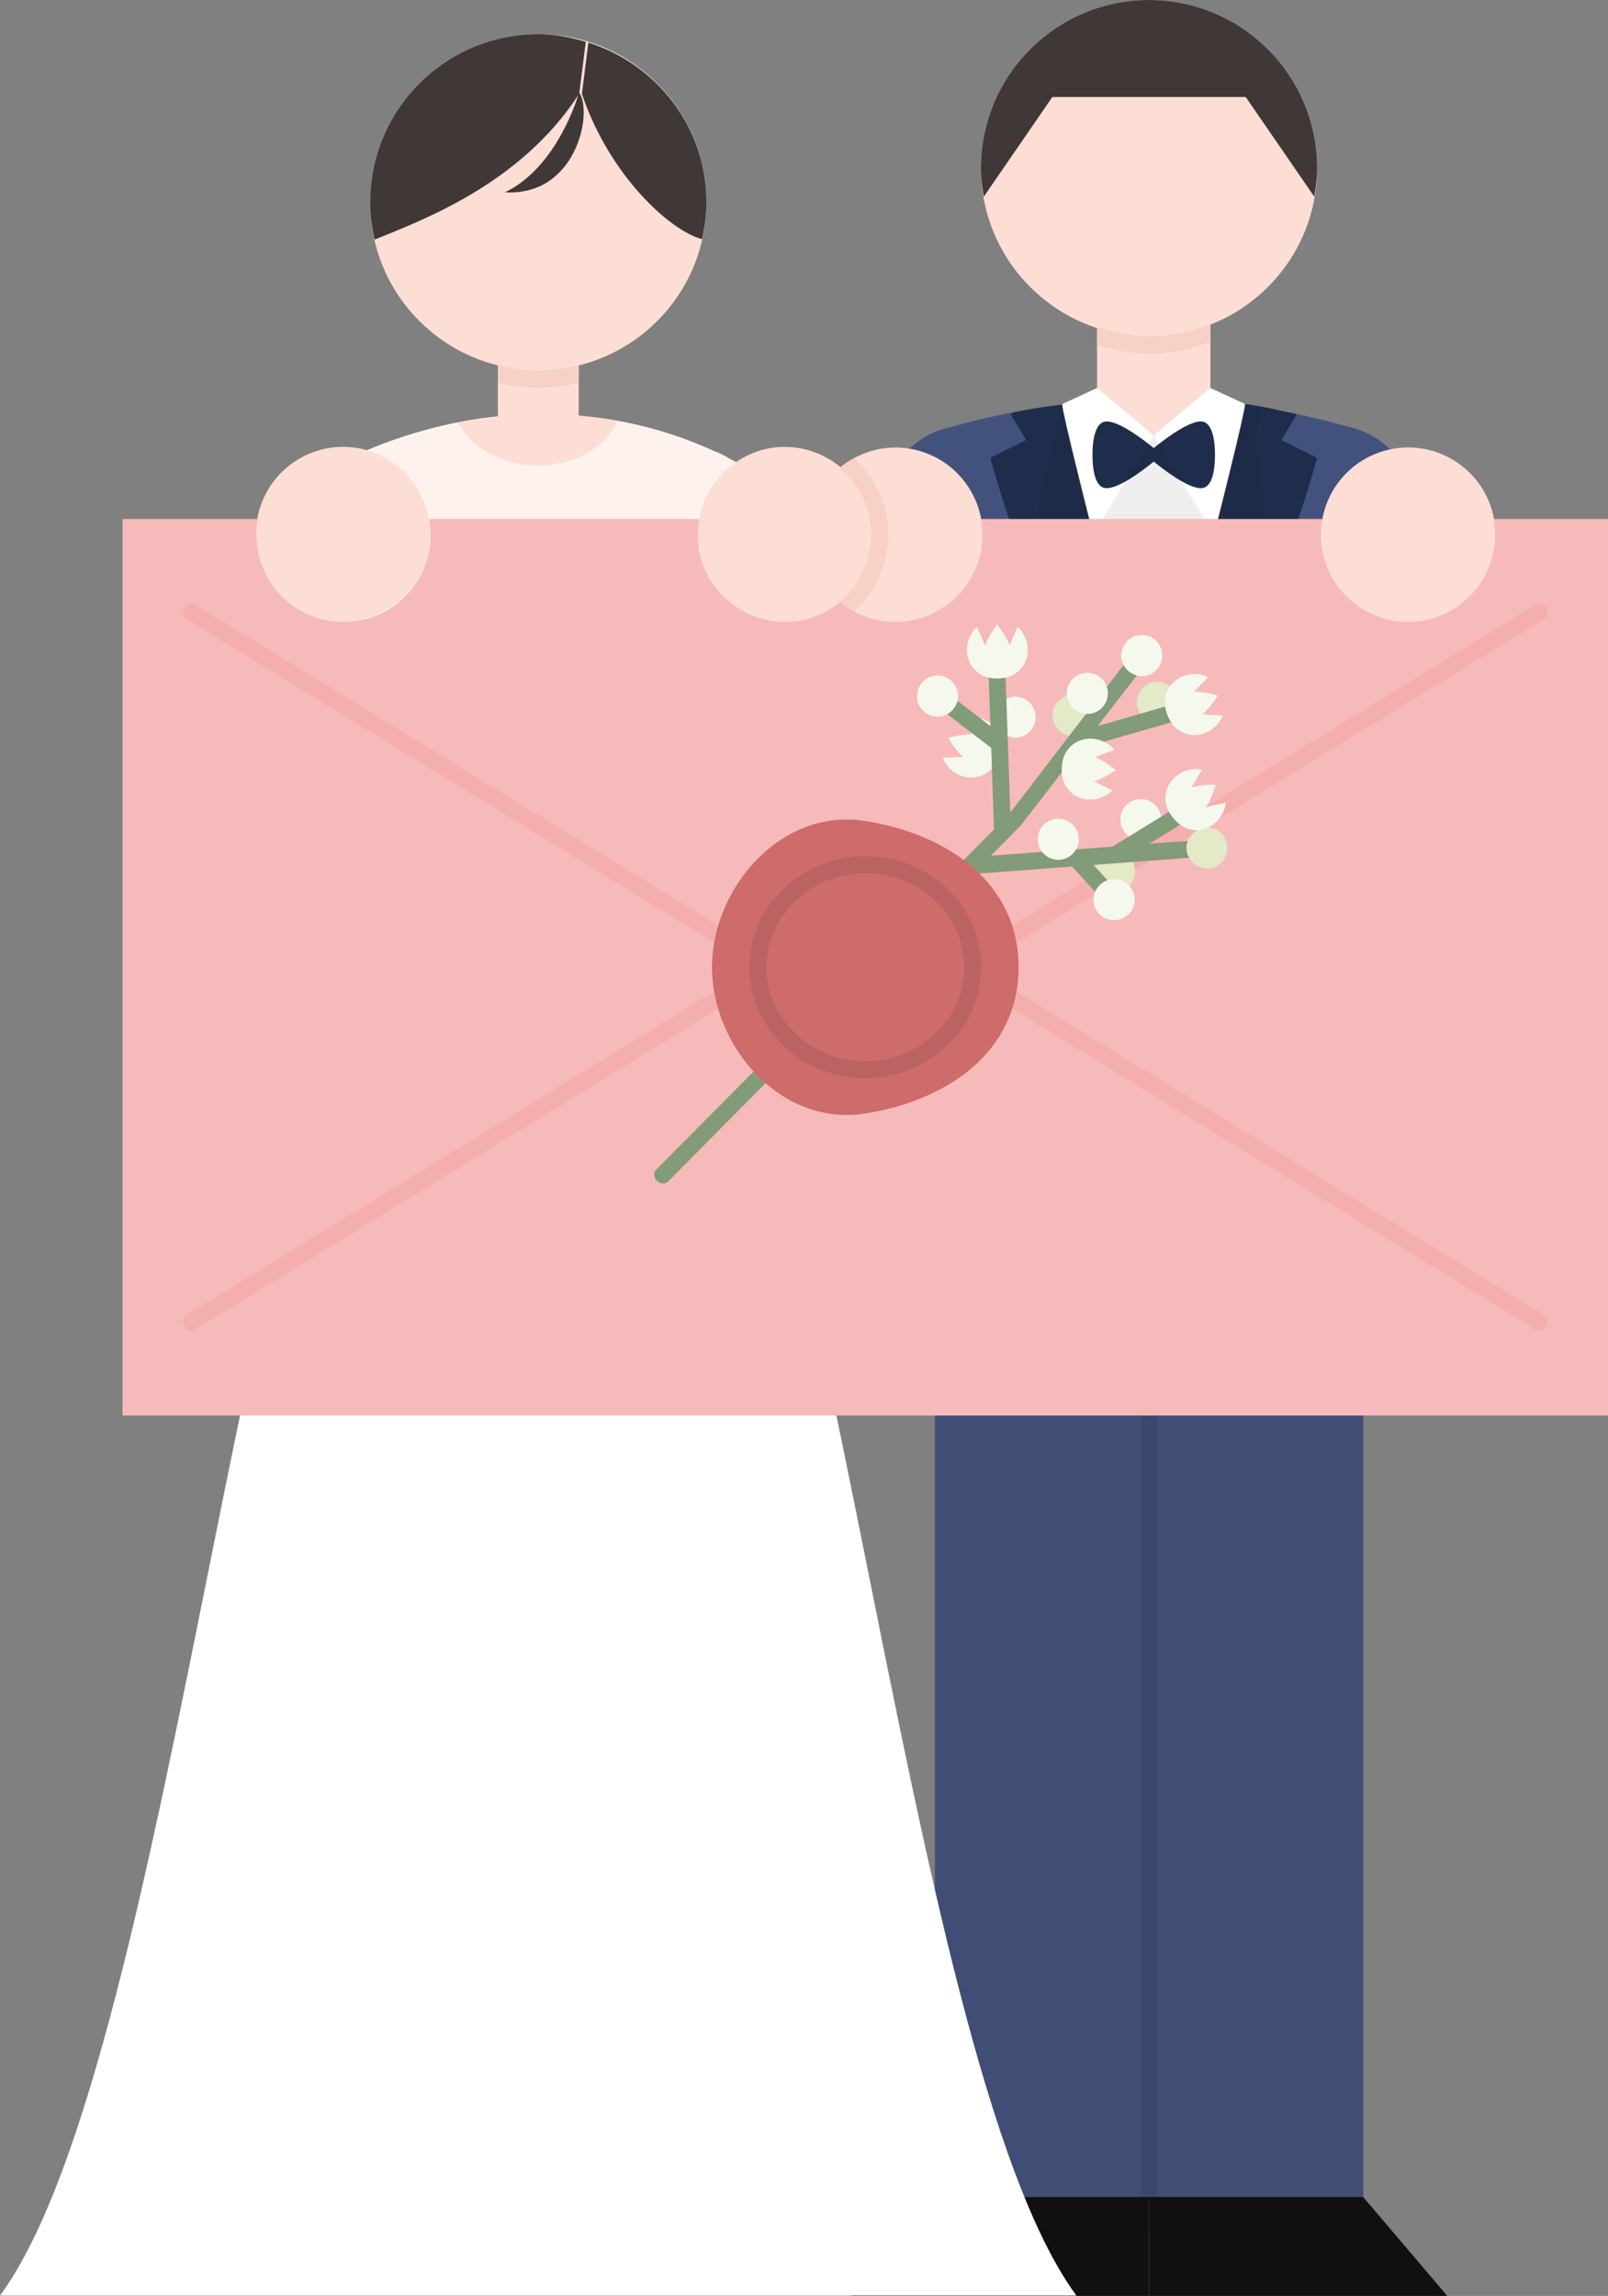
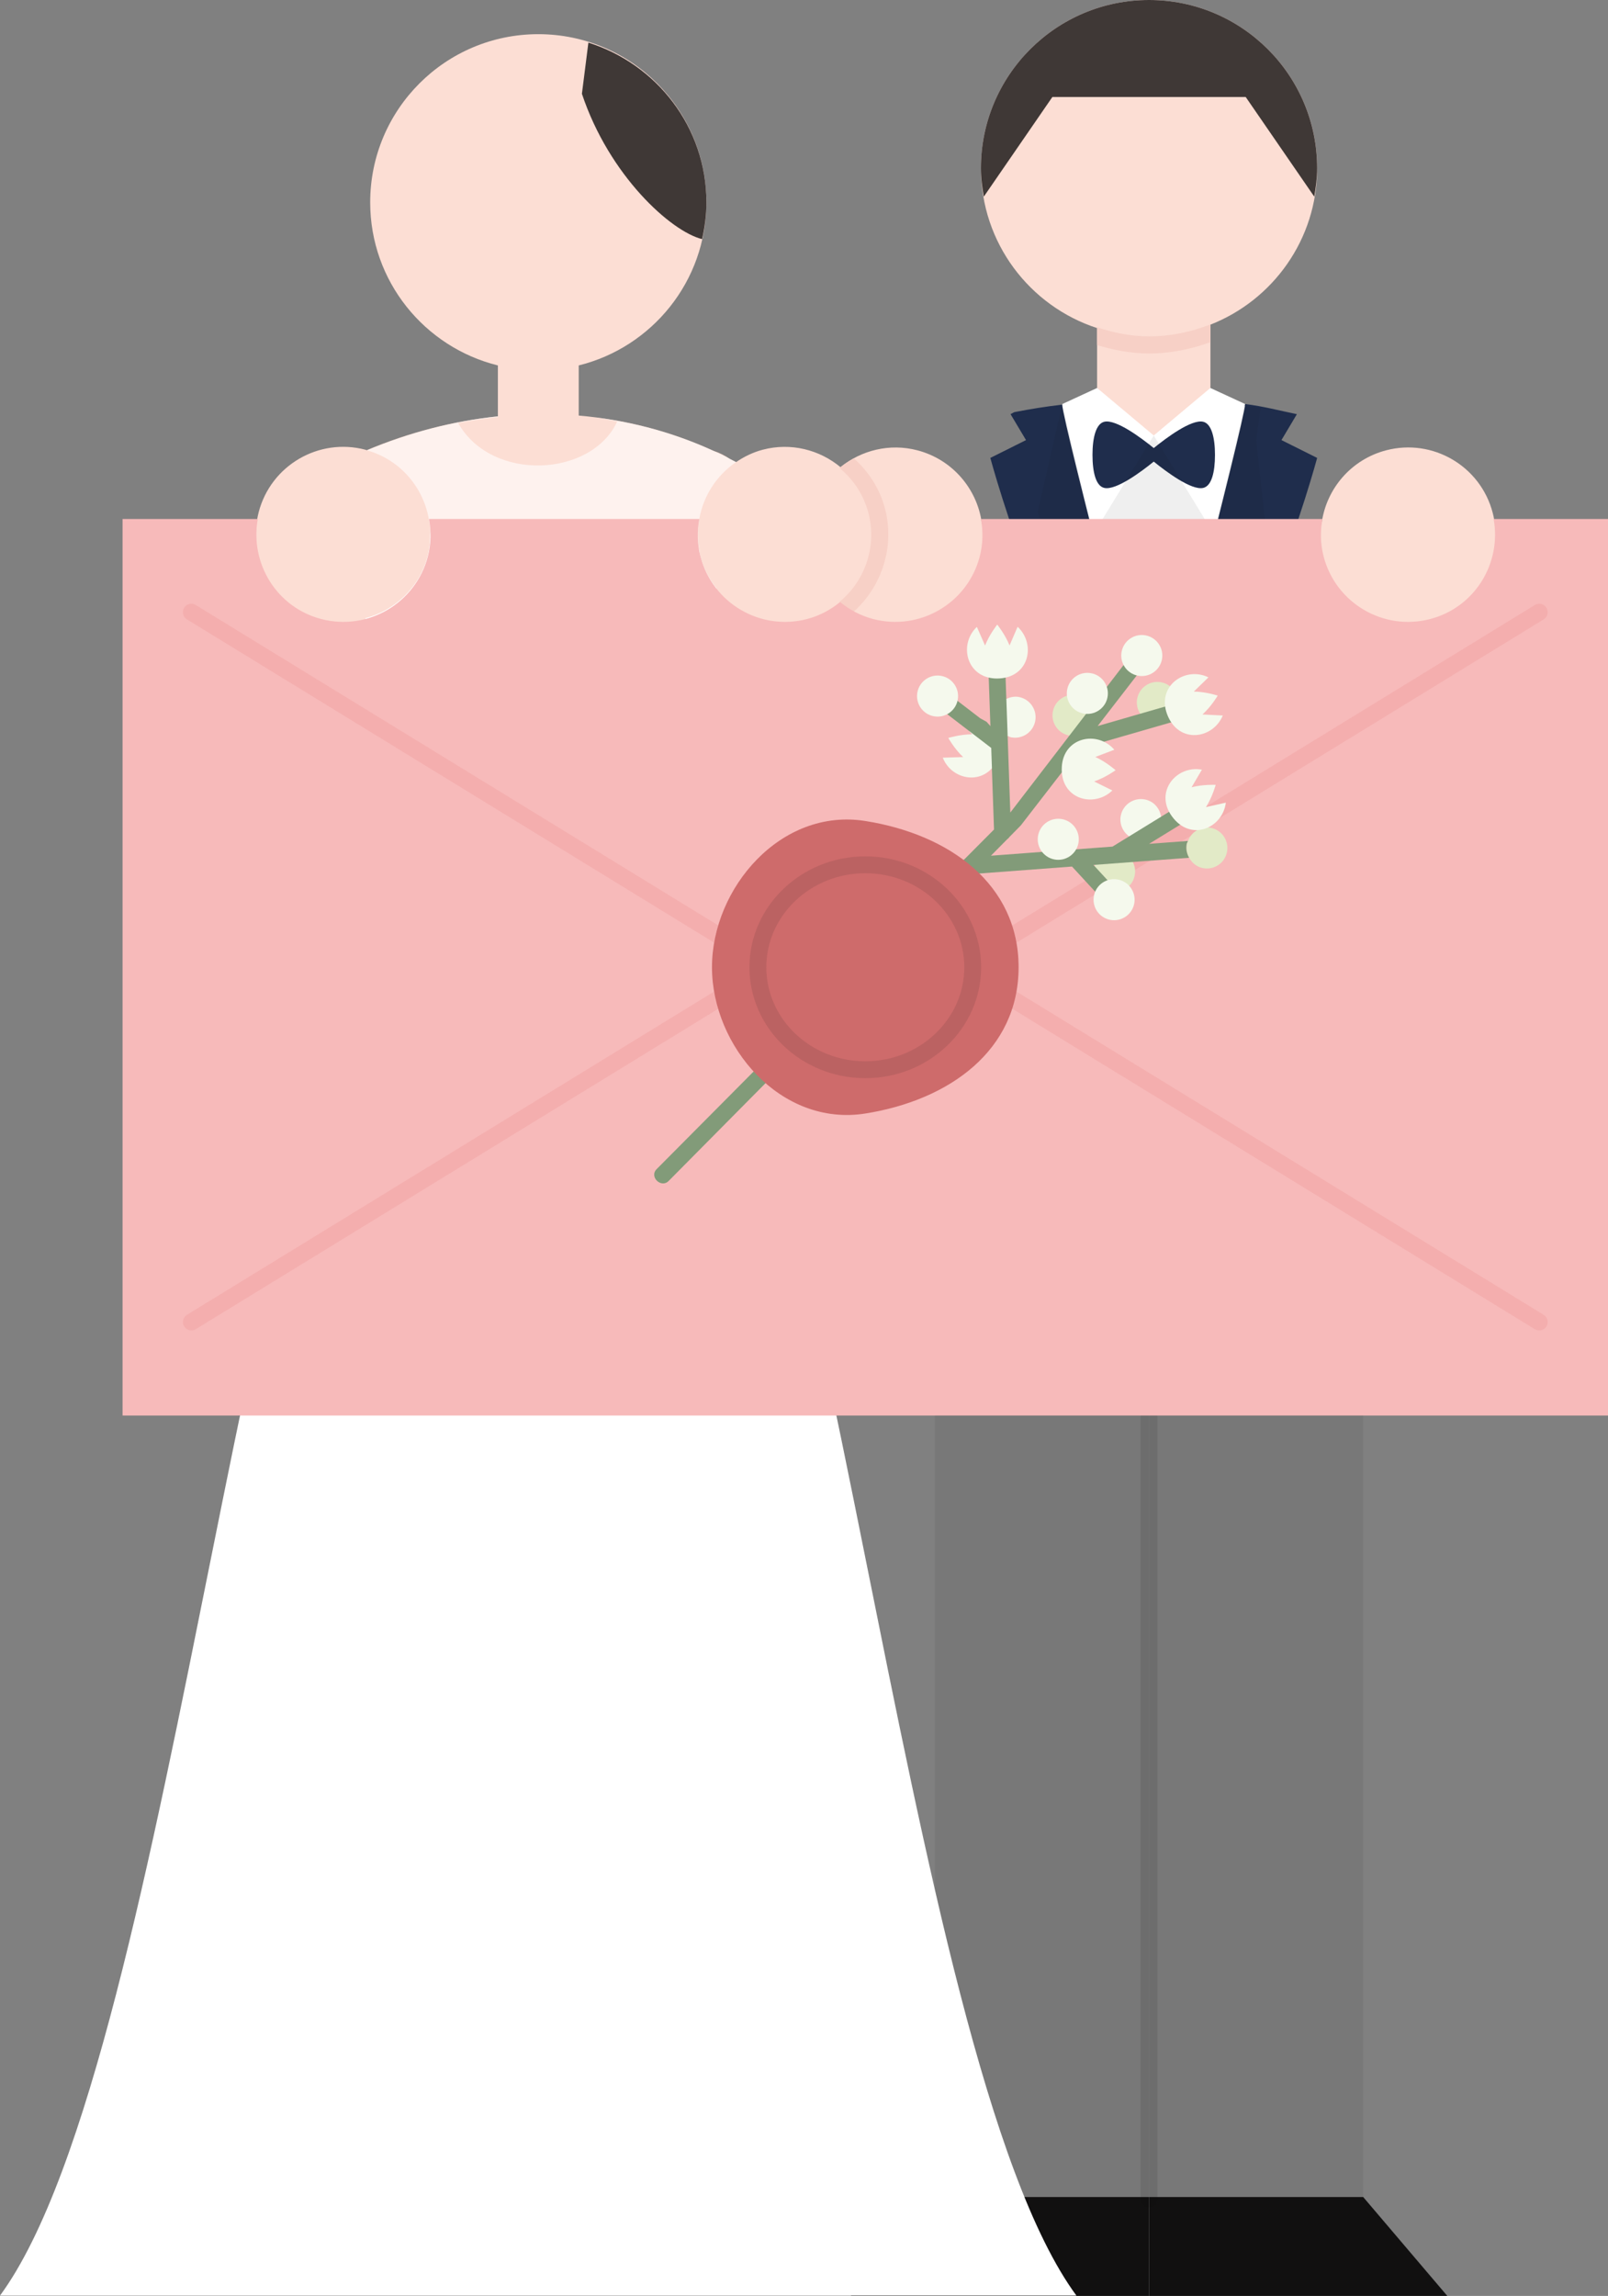
<svg xmlns="http://www.w3.org/2000/svg" version="1.1" id="Layer_1" x="0px" y="0px" width="100%" height="100%" viewBox="0 0 84.933 121.211" enable-background="new 0 0 84.933 121.211" xml:space="preserve" preserveAspectRatio="none">
  <rect x="0" y="0" width="84.933" height="121.211" fill="#808080" stroke="none" />
-   <path id="svg9" fill="#43527C" d="M81.512,48.847l-2.878-20.605c-0.309-2.206-2.228-3.785-4.421-3.698  c-0.265-0.368-0.581-0.689-0.938-0.954c-0.49-0.446-1.08-0.792-1.754-0.978l-0.628-0.172c-6.527-1.793-13.412-1.822-19.954-0.085  l-1.046,0.278c-0.631,0.167-1.186,0.479-1.659,0.878c-0.058,0.04-0.107,0.089-0.163,0.131c-0.084,0.064-0.167,0.128-0.246,0.198  c-0.136,0.12-0.262,0.25-0.384,0.387c-0.043,0.049-0.09,0.093-0.131,0.145c-0.311,0.384-0.564,0.822-0.728,1.32l0.003,0.047  c-0.012,0.037-0.032,0.068-0.043,0.106l-6.536,22.392c-0.665,2.277,0.642,4.662,2.919,5.327c0.402,0.117,0.809,0.173,1.206,0.173  c1.739,0,3.339-1.072,3.988-2.745l0.04,0.67l-0.328,14.765h1.55v51.419h11.305h0.013h11.304V66.427h1.542l-0.327-14.765l0.042-0.694  c0.64,1.676,2.238,2.769,3.996,2.769c0.298,0,0.601-0.031,0.903-0.096C80.36,53.169,81.823,51.077,81.512,48.847z" />
  <g id="basic_53_">
    <path fill="#FCDED4" d="M60.692,0c-4.904,0-8.879,3.975-8.879,8.879c0,3.945,2.574,7.285,6.134,8.442v3.162l3.72,4.921l1.875-2.625   l0.391-2.296V17.14c3.299-1.295,5.639-4.501,5.639-8.261C69.571,3.976,65.595,0,60.692,0z" />
    <path fill="#FCDED4" d="M78.842,27.069c-0.645-2.464-3.164-3.939-5.629-3.295c-1.847,0.483-3.139,2.02-3.398,3.797   c-0.087,0.594-1.914,2.883-1.752,3.5c0.644,2.464,6.786,5.02,9.25,4.375c2.341-0.612,2.023-5.666,1.609-8.008   C78.901,27.315,78.875,27.192,78.842,27.069z" />
    <path fill="#FCDED4" d="M48.456,23.774c-1.475-0.385-2.961,0-4.062,0.889c-1.104-0.915-2.612-1.312-4.105-0.921   c-0.521,0.137-0.989,0.368-1.409,0.654c-0.001,0-0.001,0-0.001,0c-0.107-0.057-0.216-0.108-0.322-0.163   c-0.269-0.184-0.559-0.329-0.867-0.43c-2.288-1.049-4.692-1.655-7.123-1.863v-2.647c3.87-0.957,6.744-4.443,6.744-8.61   c0-4.904-3.975-8.879-8.879-8.879s-8.879,3.975-8.879,8.879c0,4.167,2.873,7.653,6.745,8.61v2.688   c-2.359,0.244-4.694,0.848-6.928,1.787c-0.025-0.009-0.05-0.02-0.077-0.027c-2.463-0.644-4.984,0.831-5.629,3.295   c-0.036,0.137-0.064,0.273-0.087,0.41c-0.115,0.715-1.963,1.838-1.764,2.499l-0.761,11.308c-0.391,1.716,0.595,3.446,2.27,3.983   c0.344,0.111,0.693,0.163,1.036,0.163c1.333,0,2.587-0.792,3.128-2.082l2.63-6.28l2.604,14.029h11.41l2.534-13.644l1.98,5.699   c0.479,1.382,1.78,2.278,3.201,2.278c0.202,0,0.407-0.019,0.614-0.056c1.646-0.302,2.824-1.759,2.777-3.432l0.013-8.403   c0.358,0.211,0.703-0.048,1.125,0.063c2.464,0.645,6.605-0.911,7.25-3.375c0.161-0.616-1.685-2.029-1.771-2.622   C51.596,25.796,50.303,24.258,48.456,23.774z" />
    <path fill="#F7D0C6" d="M44.412,24.768c0.715,0.605,1.219,1.409,1.459,2.323c0.44,1.682-0.132,3.497-1.461,4.625l-0.067,0.056   c0.234,0.195,0.486,0.367,0.758,0.514c1.504-1.357,2.159-3.459,1.646-5.425c-0.274-1.044-0.853-1.953-1.648-2.664   c-0.269,0.146-0.521,0.315-0.758,0.511L44.412,24.768z" />
    <path id="svg2_65_" fill="#F7D0C6" d="M63.932,18.068v-0.941c-1.006,0.396-2.095,0.631-3.24,0.631   c-0.965,0-1.876-0.192-2.745-0.478v0.941c0.877,0.259,1.785,0.441,2.745,0.441C61.833,18.664,62.913,18.43,63.932,18.068" />
-     <path id="svg3_59_" fill="#F7D0C6" d="M30.565,20.216v-0.941c-0.687,0.17-1.394,0.287-2.134,0.287   c-0.739,0-1.446-0.117-2.135-0.287v0.941c0.689,0.154,1.4,0.25,2.135,0.25S29.876,20.371,30.565,20.216" />
  </g>
  <g id="svg8" fill="#3F3836">
-     <path d="M30.94,2.208c-0.801-0.237-1.631-0.404-2.509-0.404c-4.904,0-8.879,3.975-8.879,8.879   c0,0.678,0.091,1.333,0.234,1.967c2.506-1.025,7.667-2.906,10.759-7.631c-0.218,0.699-1.341,3.912-3.87,5.134   c3.773,0.216,4.646-4.205,3.924-5.255L30.94,2.208z" />
    <path d="M31.078,2.25l-0.342,2.701c1.443,4.33,4.715,7.274,6.348,7.673c0.141-0.626,0.227-1.272,0.227-1.941   C37.31,6.707,34.679,3.381,31.078,2.25z" />
    <path id="svg1_91_" d="M55.586,5.12h10.21l3.623,5.263c0.084-0.491,0.151-0.988,0.151-1.503   c0-4.904-3.976-8.88-8.879-8.88c-4.904,0-8.879,3.976-8.879,8.88c0,0.515,0.066,1.012,0.15,1.504L55.586,5.12z" />
  </g>
  <g id="svg7" fill="#111010">
    <polygon points="44.939,121.211 60.688,121.211 60.688,115.991 49.381,115.991  " />
    <polygon points="72.002,115.991 60.695,115.991 60.695,121.211 76.444,121.211  " />
  </g>
  <path id="svg6" opacity="0.6" fill="#FFFFFF" d="M36.994,29.371c-0.033-0.126-0.037-0.251-0.06-0.377  c-0.317-1.817,0.48-3.601,1.945-4.598c-2.363-1.266-4.872-2.035-7.423-2.356c0.383,0.055,0.764,0.137,1.146,0.207  c-1.349,2.948-6.638,3.227-8.406,0.081c0.697-0.137,1.398-0.234,2.102-0.312v-0.033c-2.354,0.244-4.683,0.859-6.911,1.792  c2.003,0.571,3.313,2.387,3.333,4.384c0.005,0.4-0.024,0.806-0.131,1.212c-0.436,1.666-1.735,2.86-3.289,3.272l3.421,18.424h11.41  l3.715-20.001l0,0C37.458,30.579,37.161,30.01,36.994,29.371z" />
  <g id="svg5" fill="#FFFFFF">
    <path d="M60.94,22.992l-2.993-2.509l-1.837,0.848l0.008,0.032c-0.005,0-0.01,0-0.015,0.001l-1.295,5.669   l3.717,10.639l2.414,2.953l2.113-3.232l3.768-9.882l-0.47-4.277l0.238-1.698c-0.281-0.043-0.563-0.064-0.845-0.101v0l0.024-0.104   l-1.836-0.848l-1.875,1.571L60.94,22.992z" />
    <path id="svg0_104_" d="M0,121.196h56.856c-9.354-12.713-13.129-66.882-21.993-74.073l2.982-16.057   c-0.387-0.487-0.685-1.056-0.852-1.695c-0.033-0.126-0.037-0.251-0.06-0.377c-2.593-0.96-5.47-1.499-8.503-1.499   c-1.983,0-3.896,0.237-5.712,0.664c0.005,0.4-0.024,0.806-0.131,1.212c-0.436,1.666-1.735,2.86-3.289,3.272l2.689,14.483   C13.128,54.33,9.352,108.485,0,121.196z" />
  </g>
  <g id="svg4" fill="#1F2D4C">
    <path d="M67.685,23.234l0.815-1.367c-0.986-0.204-1.735-0.411-2.732-0.536c-0.064,1.049-4.829,19.293-4.829,19.293   s-4.772-18.216-4.836-19.261c-0.931,0.109-1.61,0.22-2.533,0.397l-0.194,0.105l0.817,1.369l-1.885,0.942   c0,0,3.688,13.688,8.631,16.858c4.942-3.17,8.632-16.858,8.632-16.858L67.685,23.234z" />
    <path d="M58.338,25.762c0.621,0.125,1.927-0.846,2.602-1.392c0.674,0.546,1.979,1.518,2.601,1.392   c0.456-0.092,0.633-0.836,0.633-1.749c0-0.887-0.178-1.653-0.633-1.749c-0.621-0.13-1.927,0.844-2.601,1.391   c-0.676-0.547-1.98-1.521-2.602-1.391c-0.455,0.096-0.634,0.862-0.634,1.749C57.705,24.926,57.881,25.67,58.338,25.762z" />
  </g>
  <g id="svg3" fill="#111010">
    <path opacity="0.07" d="M62.792,66.427l-1.854-4.413l-1.854,4.413h-9.702v33.349   c1.667,7.242,3.465,13.676,5.543,18.07h5.76V70.203c0.004,0,0.008-0.001,0.013-0.001v47.645h11.304V66.427H62.792z" />
    <path opacity="0.07" d="M60.939,40.625l2.113-3.232l3.768-9.882l-0.47-4.277l0.238-1.698   c-0.281-0.043-0.563-0.064-0.845-0.102l-1.614,6.787l-3.189-5.228l-3.203,5.228l-1.619-6.858c-0.005,0-0.01,0-0.015,0.001   l-1.295,5.669l3.717,10.639L60.939,40.625z" />
    <path id="svg3_57_" opacity="0.1" d="M60.688,71.899c-0.246,0-0.445,0.199-0.445,0.445v43.75   c0,0.245,0.199,0.444,0.445,0.444s0.445-0.199,0.445-0.444v-43.75C61.133,72.098,60.934,71.899,60.688,71.899z" />
  </g>
  <path id="svg2" fill="#F7BABA" d="M78.893,27.4c0,0.002,0,0.003,0,0.005c0.424,2.348-1.004,4.663-3.35,5.276  c-2.464,0.645-4.984-0.831-5.629-3.295c-0.176-0.672-0.182-1.345-0.064-1.986c0,0,0,0,0,0H51.812  c0.117,0.641,0.111,1.314-0.064,1.986c-0.644,2.464-3.164,3.94-5.629,3.295c-0.663-0.173-1.247-0.491-1.745-0.898  c-0.498,0.408-1.081,0.725-1.744,0.898c-2.465,0.645-4.985-0.831-5.629-3.295c-0.176-0.672-0.182-1.345-0.065-1.986c0,0,0,0,0,0  H22.66c0,0,0,0,0,0c0.116,0.641,0.111,1.313-0.064,1.986c-0.646,2.464-3.165,3.94-5.63,3.295c-2.345-0.613-3.771-2.927-3.351-5.275  c0.001-0.002,0.001-0.004,0.001-0.006H6.474v47.331h78.459V27.4H78.893z" />
  <path id="svg0" fill="#F4AEAE" d="M81.535,69.417L51.582,51.058L81.535,32.7c0.211-0.128,0.275-0.402,0.147-0.612  c-0.128-0.209-0.403-0.276-0.612-0.147L46.842,52.92c-0.702,0.43-1.574,0.43-2.275,0L10.337,31.94  c-0.209-0.129-0.482-0.062-0.611,0.147c-0.128,0.21-0.063,0.484,0.146,0.612l29.953,18.358L9.873,69.417  c-0.209,0.128-0.275,0.401-0.146,0.612c0.129,0.209,0.402,0.273,0.612,0.146l30.34-18.596l3.423,2.098  c0.495,0.304,1.049,0.455,1.604,0.455c0.554,0,1.107-0.151,1.603-0.455l3.424-2.099L81.07,70.176  c0.072,0.044,0.153,0.064,0.232,0.064c0.15,0,0.296-0.074,0.38-0.211C81.81,69.819,81.744,69.545,81.535,69.417z" />
  <g id="basic_56_">
    <path fill="#E2EAC7" d="M57.739,37.979c-0.117,0.587-0.688,0.968-1.275,0.851c-0.587-0.117-0.968-0.688-0.851-1.275   s0.688-0.968,1.274-0.851C57.474,36.821,57.855,37.392,57.739,37.979" />
    <path fill="#E2EAC7" d="M59.935,46.22c-0.117,0.587-0.688,0.968-1.275,0.851c-0.587-0.117-0.968-0.688-0.851-1.275   c0.116-0.587,0.688-0.968,1.274-0.851C59.671,45.062,60.052,45.633,59.935,46.22" />
    <path fill="#E2EAC7" d="M62.193,37.297c-0.117,0.587-0.688,0.968-1.274,0.851s-0.968-0.688-0.852-1.275   c0.117-0.587,0.688-0.968,1.275-0.851S62.31,36.71,62.193,37.297" />
    <path fill="#E2EAC7" d="M63.958,43.706c-0.528-0.105-1.024,0.204-1.208,0.691c-0.021,0.054-0.055,0.101-0.066,0.16   c-0.053,0.261,0.006,0.513,0.126,0.729c0.148,0.27,0.398,0.481,0.725,0.546c0.587,0.117,1.158-0.264,1.274-0.851   C64.925,44.394,64.544,43.823,63.958,43.706z" />
    <path id="basic_55_" fill="#829B79" d="M62.381,42.471l-1.056,0.649l-0.887-0.005l-0.797,1.04l-0.88,0.541l-6.421,0.481   c0.334-0.337,0.622-0.628,0.858-0.868c0.049-0.033,0.089-0.073,0.121-0.122c0.379-0.384,0.602-0.61,0.603-0.614l3.134-4.052   l5.835-1.683c0.236-0.068,0.371-0.314,0.305-0.551c-0.068-0.236-0.316-0.373-0.551-0.303l-4.668,1.347l2.681-3.467   c0.358-0.47-0.36-0.994-0.706-0.542l-3.475,4.524c-0.022,0.026-0.047,0.051-0.063,0.082l-3.051,3.971l-0.141-4.048l0.277-1.173   l-0.346-0.776l-0.082-2.341c-0.008-0.245-0.177-0.442-0.459-0.429c-0.246,0.009-0.438,0.215-0.43,0.46l0.125,3.591l0.006,0.151   l-0.205-0.229l-0.33-0.181l-1.99-1.527c-0.191-0.149-0.475-0.114-0.622,0.082c-0.15,0.195-0.113,0.474,0.081,0.624l1.898,1.457   l0.791,0.749l0.454,1.251l0.113,3.234c-0.39,0.391-0.918,0.923-1.548,1.556c-0.045,0.031-0.083,0.069-0.113,0.114   c-5.017,5.044-16.152,16.257-16.154,16.255c-0.419,0.41,0.239,1.034,0.632,0.627c0.019-0.026,10.98-11.073,16.063-16.204   l5.24-0.393l1.891,2.051c0.088,0.095,0.207,0.143,0.327,0.143c0.107,0,0.216-0.039,0.302-0.118c0.18-0.166,0.191-0.448,0.025-0.629   l-1.413-1.532l5.051-0.378c-0.12-0.216-0.179-0.468-0.126-0.729c0.012-0.059,0.046-0.105,0.066-0.16l-2.053,0.154l2.152-1.323   c0.209-0.128,0.274-0.402,0.146-0.611C62.866,42.406,62.59,42.341,62.381,42.471z" />
    <path fill="#F5F9ED" d="M51.148,38.56l0.205,0.208c-0.633-0.003-1.266,0.192-1.266,0.192s0.324,0.576,0.785,1.009l-1.074,0.033   c0.427,1.085,1.826,1.417,2.595,0.558l-0.037-1.072L51.148,38.56z" />
-     <path fill="#F5F9ED" d="M52.31,38.183c-0.154-0.121-0.336-0.203-0.529-0.259l0.535,0.411L52.31,38.183z" />
    <path fill="#F5F9ED" d="M60.475,42.207c-0.587-0.117-1.158,0.264-1.275,0.851c-0.087,0.435,0.103,0.857,0.442,1.097l1.684-1.035   C61.262,42.677,60.939,42.299,60.475,42.207z" />
    <path fill="#F5F9ED" d="M53.403,38.926c0.587,0.117,1.158-0.264,1.275-0.851c0.116-0.587-0.265-1.158-0.851-1.275   c-0.239-0.048-0.468,0.004-0.672,0.102l0.068,1.949C53.285,38.875,53.336,38.913,53.403,38.926z" />
    <path fill="#F5F9ED" d="M58.496,36.818c-0.117,0.587-0.688,0.968-1.275,0.852c-0.588-0.117-0.969-0.688-0.852-1.275   s0.688-0.968,1.275-0.851C58.231,35.66,58.612,36.231,58.496,36.818" />
    <path fill="#F5F9ED" d="M61.371,34.821c-0.117,0.587-0.688,0.968-1.275,0.851c-0.586-0.117-0.968-0.688-0.851-1.275   c0.117-0.587,0.688-0.968,1.274-0.851C61.107,33.663,61.488,34.234,61.371,34.821" />
    <path fill="#F5F9ED" d="M50.583,36.961c-0.116,0.587-0.688,0.968-1.274,0.851c-0.587-0.117-0.968-0.688-0.851-1.275   c0.117-0.587,0.688-0.968,1.274-0.851C50.32,35.803,50.701,36.375,50.583,36.961" />
    <path fill="#F5F9ED" d="M64.587,37.774l-1.074-0.054c0.471-0.424,0.805-0.995,0.805-0.995s-0.627-0.206-1.261-0.215l0.771-0.749   c-1.223-0.599-2.746,0.45-2.18,1.954C62.245,39.293,64.066,39.03,64.587,37.774" />
    <path fill="#F5F9ED" d="M58.754,41.732l-0.964-0.476c0.6-0.203,1.134-0.593,1.134-0.593s-0.494-0.44-1.071-0.699l1.004-0.381   c-0.883-1.036-2.698-0.679-2.775,0.926C56,42.195,57.775,42.677,58.754,41.732" />
    <path fill="#F5F9ED" d="M64.748,42.376l-1.049,0.233c0.34-0.534,0.512-1.173,0.512-1.173s-0.66-0.033-1.273,0.127l0.545-0.927   c-1.338-0.253-2.529,1.163-1.583,2.462C62.892,44.463,64.578,43.727,64.748,42.376" />
    <path fill="#F5F9ED" d="M53.75,33.09l-0.427,0.987c-0.233-0.588-0.65-1.101-0.65-1.101s-0.413,0.515-0.643,1.105l-0.433-0.984   c-0.989,0.936-0.539,2.731,1.068,2.725C54.354,35.816,54.744,34.019,53.75,33.09" />
    <path fill="#F5F9ED" d="M59.908,47.71c-0.117,0.587-0.688,0.968-1.275,0.852c-0.588-0.117-0.969-0.688-0.852-1.275   s0.688-0.968,1.275-0.851C59.643,46.553,60.024,47.124,59.908,47.71" />
    <path fill="#F5F9ED" d="M56.959,44.522c-0.117,0.587-0.688,0.968-1.274,0.851c-0.588-0.117-0.969-0.688-0.852-1.275   c0.117-0.587,0.688-0.968,1.275-0.851C56.696,43.364,57.077,43.935,56.959,44.522" />
  </g>
  <path id="svg1" fill="#CE6B6B" d="M53.801,51.066c0,4.365-3.626,7.011-8.097,7.722c-4.472,0.709-8.097-3.559-8.098-7.722  c-0.002-4.162,3.626-8.432,8.098-7.722C50.174,44.052,53.803,46.7,53.801,51.066" />
  <path id="basic_54_" opacity="0.1" fill="#111010" d="M45.705,56.921c-3.375,0-6.119-2.627-6.119-5.855s2.744-5.855,6.119-5.855  c3.373,0,6.117,2.627,6.117,5.855S49.078,56.921,45.705,56.921 M45.705,46.101c-2.884,0-5.229,2.227-5.229,4.965  c0,2.738,2.345,4.965,5.229,4.965c2.883,0,5.228-2.227,5.228-4.965C50.932,48.328,48.587,46.101,45.705,46.101" />
</svg>